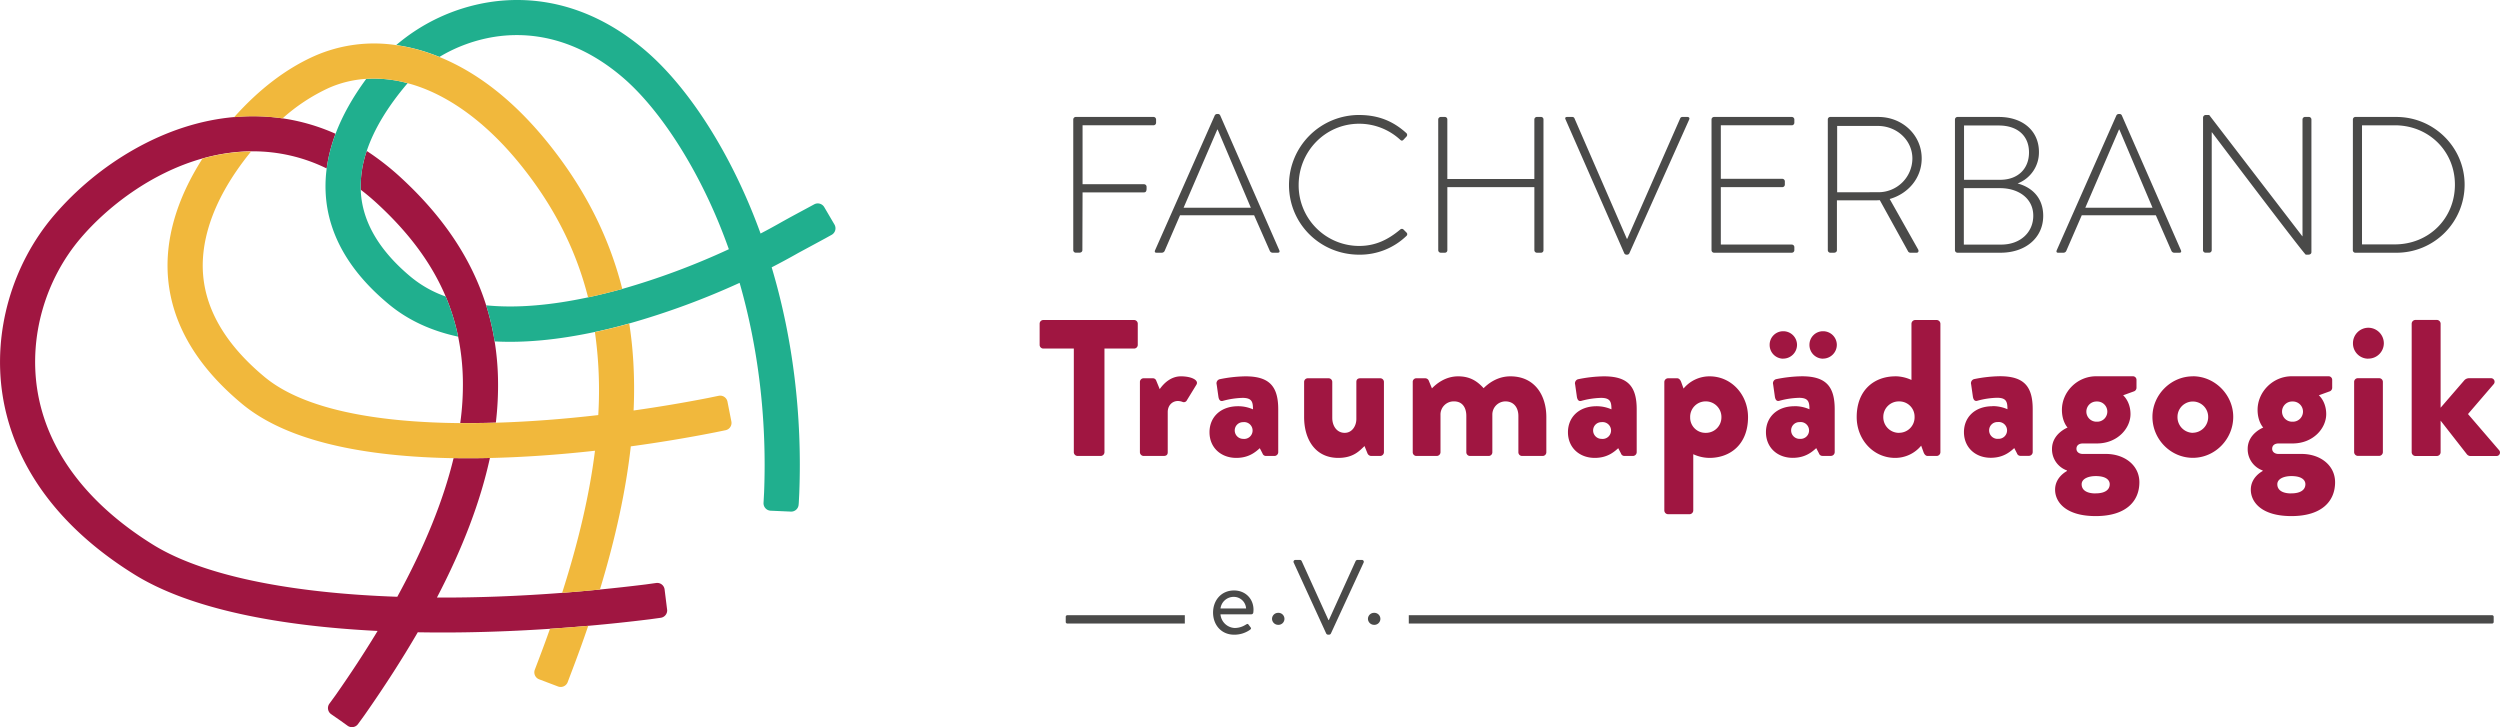
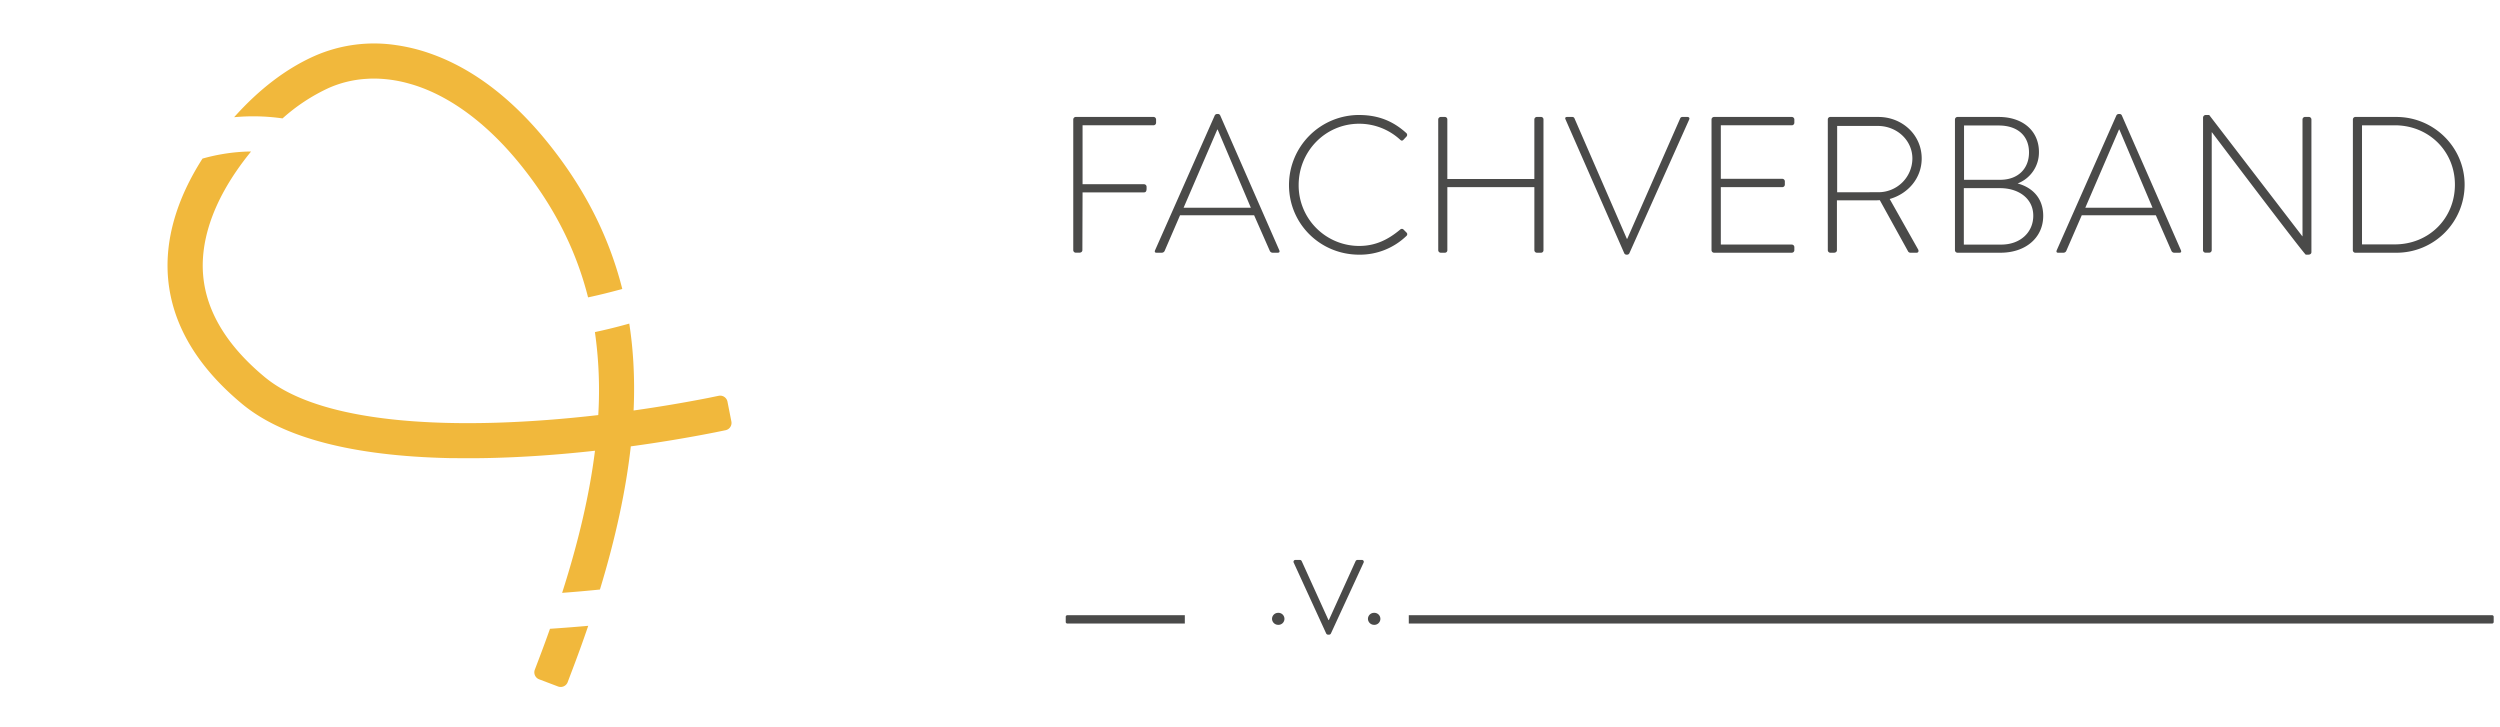
<svg xmlns="http://www.w3.org/2000/svg" viewBox="0 0 1781.19 518.09">
  <defs>
    <style>.cls-1{fill:#a01641;}.cls-2{fill:#4a4a49;}.cls-3{fill:#20af8e;}.cls-4{fill:#f1b83c;}</style>
  </defs>
  <g id="Ebene_2" data-name="Ebene 2">
    <g id="Ebene_1-2" data-name="Ebene 1">
-       <path class="cls-1" d="M765.07,248.34H743.35a2.63,2.63,0,0,1-2.63-2.63V230.63a2.63,2.63,0,0,1,2.63-2.63H808a2.63,2.63,0,0,1,2.63,2.63v15.08a2.63,2.63,0,0,1-2.63,2.63h-21.1v73.89a2.72,2.72,0,0,1-2.63,2.63H767.7a2.73,2.73,0,0,1-2.63-2.63Zm47.09,23.8a2.62,2.62,0,0,1,2.62-2.63h6.51a2.51,2.51,0,0,1,2.49,1.66l2.49,6.09c2.77-4,7.89-9.13,15.08-9.13,7.61,0,13,2.76,11.07,5.95l-6.78,11.07a2.36,2.36,0,0,1-3,1.24,10,10,0,0,0-3.33-.69c-4.15,0-7.33,3.18-7.33,7.89v28.64c0,1.66-.83,2.63-3,2.63H814.78a2.72,2.72,0,0,1-2.62-2.63Zm69.91,17.29a25.94,25.94,0,0,1,10.65,2.22c0-5.4-.83-8.17-7.47-8.17a58.58,58.58,0,0,0-13.84,2.08c-2.07.69-3-.83-3.32-2.91l-1.24-8.71a3,3,0,0,1,2.07-3.74,97.49,97.49,0,0,1,18.41-2.07c17.15,0,23.38,7.19,23.38,23.52v30.58a2.73,2.73,0,0,1-2.63,2.63H902a2.57,2.57,0,0,1-2.49-1.8l-1.94-3.74c-3.18,2.91-8,6.92-16.74,6.92-10.93,0-19.09-7.33-19.09-18.26C861.73,297.32,869.48,289.43,882.07,289.43Zm3.6,23.25a6,6,0,1,0,0-11.9,5.88,5.88,0,0,0-5.95,5.81A6,6,0,0,0,885.67,312.68Zm43.48-40.54a2.63,2.63,0,0,1,2.63-2.63h14.8a2.63,2.63,0,0,1,2.63,2.63v25.6c0,5.67,3.19,10.65,8.86,10.65,5.4,0,8.3-5.12,8.3-9.82V272.14c0-2.21,1.52-2.63,2.91-2.63h14.11a2.63,2.63,0,0,1,2.63,2.63v50.09a2.73,2.73,0,0,1-2.63,2.63h-6.5a3,3,0,0,1-2.63-1.94l-2.08-5.12c-3.6,3.46-8,8.44-18.68,8.44-16.46,0-24.35-13.28-24.35-29.06Zm77.39,0a2.54,2.54,0,0,1,2.62-2.63h6.37a2.8,2.8,0,0,1,2.35,1.52l2.35,5.68c3.46-3.6,9.83-8.58,18.68-8.58,7.75,0,13.15,2.9,18.13,8.44,3.18-3.19,9.68-8.44,19.09-8.44,17.16,0,25.6,13.28,25.6,29.05v25.05a2.63,2.63,0,0,1-2.63,2.63h-14.67a2.62,2.62,0,0,1-2.62-2.63V296.35c0-5.53-2.91-10.37-9.27-10.37a9.39,9.39,0,0,0-9.28,9.4v26.85a2.62,2.62,0,0,1-2.62,2.63h-13.29a2.63,2.63,0,0,1-2.63-2.63V296.35c0-5.53-2.49-10.37-8.71-10.37a9.38,9.38,0,0,0-9.69,9.68v26.57a2.72,2.72,0,0,1-2.63,2.63h-14.53a2.62,2.62,0,0,1-2.62-2.63Zm130.93,17.29a25.94,25.94,0,0,1,10.65,2.22c0-5.4-.83-8.17-7.47-8.17a58.58,58.58,0,0,0-13.84,2.08c-2.07.69-3-.83-3.32-2.91l-1.24-8.71a3,3,0,0,1,2.07-3.74,97.46,97.46,0,0,1,18.4-2.07c17.16,0,23.39,7.19,23.39,23.52v30.58a2.73,2.73,0,0,1-2.63,2.63h-6.09a2.57,2.57,0,0,1-2.49-1.8l-1.94-3.74c-3.18,2.91-8,6.92-16.74,6.92-10.93,0-19.09-7.33-19.09-18.26C1117.13,297.32,1124.88,289.43,1137.47,289.43Zm3.59,23.25a6,6,0,1,0,0-11.9,5.88,5.88,0,0,0-6,5.81A6,6,0,0,0,1141.06,312.68Zm65.35,51.06a2.71,2.71,0,0,1-2.63,2.62h-15.36a2.72,2.72,0,0,1-2.63-2.62v-91.6a2.73,2.73,0,0,1,2.63-2.63h6.51c1.38,0,2.35,1.25,2.9,2.77l1.66,4.56a24,24,0,0,1,18.54-8.71c15.64,0,27.4,13.14,27.4,29.05,0,19.51-12.73,29.06-27.54,29.06a27.92,27.92,0,0,1-11.48-2.63Zm8.86-55.35a11,11,0,0,0,11.2-11.07,11.1,11.1,0,0,0-11.2-11.34,11,11,0,0,0-11.07,11.34A10.84,10.84,0,0,0,1215.27,308.39Zm63.27-19a25.94,25.94,0,0,1,10.65,2.22c0-5.4-.83-8.17-7.47-8.17a58.58,58.58,0,0,0-13.84,2.08c-2.07.69-3-.83-3.32-2.91l-1.24-8.71a3,3,0,0,1,2.07-3.74,97.49,97.49,0,0,1,18.41-2.07c17.15,0,23.38,7.19,23.38,23.52v30.58a2.73,2.73,0,0,1-2.63,2.63h-6.09a2.57,2.57,0,0,1-2.49-1.8l-1.94-3.74c-3.18,2.91-8,6.92-16.74,6.92-10.93,0-19.09-7.33-19.09-18.26C1258.2,297.32,1266,289.43,1278.54,289.43Zm3.6,23.25a6,6,0,1,0,0-11.9,5.87,5.87,0,0,0-6,5.81A6,6,0,0,0,1282.14,312.68Zm68.25-44.55a27.92,27.92,0,0,1,11.48,2.63V230.63a2.73,2.73,0,0,1,2.63-2.63h15.36a2.73,2.73,0,0,1,2.63,2.63v91.6a2.73,2.73,0,0,1-2.63,2.63h-6.5c-1.39,0-2.36-1.25-2.91-2.77l-1.66-4.57a23.93,23.93,0,0,1-18.54,8.72c-15.64,0-27.4-13.15-27.4-29.06C1322.85,277.67,1335.58,268.13,1350.39,268.13Zm2.63,40.26A11,11,0,0,0,1364.09,297,10.84,10.84,0,0,0,1353,286,11,11,0,0,0,1341.81,297,11.11,11.11,0,0,0,1353,308.39Zm66.59-19a25.88,25.88,0,0,1,10.65,2.22c0-5.4-.83-8.17-7.47-8.17a58.5,58.5,0,0,0-13.83,2.08c-2.08.69-3-.83-3.33-2.91l-1.24-8.71a3,3,0,0,1,2.07-3.74,97.61,97.61,0,0,1,18.41-2.07c17.15,0,23.38,7.19,23.38,23.52v30.58a2.72,2.72,0,0,1-2.63,2.63h-6.09a2.57,2.57,0,0,1-2.49-1.8l-1.93-3.74c-3.19,2.91-8,6.92-16.75,6.92-10.93,0-19.09-7.33-19.09-18.26C1399.27,297.32,1407,289.43,1419.61,289.43Zm3.6,23.25a6,6,0,1,0,0-11.9,5.88,5.88,0,0,0-6,5.81A6,6,0,0,0,1423.21,312.68Zm49.85-8s-4-4.15-4-12.59c0-12.86,10.93-23.93,24.36-23.93h26.15a2.54,2.54,0,0,1,2.63,2.63v5.67a2.81,2.81,0,0,1-1.53,2.35l-8,2.91s5.26,4.29,5.26,13.42c0,10.1-9.27,20.89-23.94,20.89h-10c-2.91,0-4.57,1.52-4.57,3.74,0,2.63,2.35,3.73,4.43,3.73h16.6c13,0,23.8,7.89,23.8,20.2,0,13.29-9.27,24.08-31.13,24.08-21.45,0-28.92-10.1-28.92-18.82,0-8.3,6.92-12.45,8.44-13.28v-.42A16,16,0,0,1,1462,319.87C1462,308.94,1473.06,304.65,1473.06,304.65Zm20.06,46.91c6.92,0,10-2.77,10-6.5,0-2.91-2.49-5.81-10-5.81-5,0-10,1.79-10,5.81S1486.48,351.56,1493.12,351.56Zm.83-51.06a7.2,7.2,0,1,0,0-14.39,7.2,7.2,0,1,0,0,14.39Zm68.39-32.37c15.77,0,28.78,13.28,28.78,28.91,0,15.92-13,29.2-28.78,29.2S1533.56,313,1533.56,297C1533.56,281.41,1546.57,268.13,1562.34,268.13Zm0,40.26A11.14,11.14,0,0,0,1573.27,297a10.93,10.93,0,1,0-21.86,0A11.14,11.14,0,0,0,1562.34,308.39Zm50.13-3.74s-4-4.15-4-12.59c0-12.86,10.93-23.93,24.35-23.93H1659a2.54,2.54,0,0,1,2.63,2.63v5.67a2.8,2.8,0,0,1-1.52,2.35l-8,2.91s5.26,4.29,5.26,13.42c0,10.1-9.27,20.89-23.94,20.89h-10c-2.91,0-4.57,1.52-4.57,3.74,0,2.63,2.36,3.73,4.43,3.73h16.6c13,0,23.8,7.89,23.8,20.2,0,13.29-9.27,24.08-31.13,24.08-21.45,0-28.92-10.1-28.92-18.82,0-8.3,6.92-12.45,8.44-13.28v-.42a16,16,0,0,1-10.65-15.36C1601.4,308.94,1612.47,304.65,1612.47,304.65Zm20.06,46.91c6.92,0,10-2.77,10-6.5,0-2.91-2.49-5.81-10-5.81-5,0-10,1.79-10,5.81S1625.89,351.56,1632.53,351.56Zm.83-51.06a7.2,7.2,0,1,0,0-14.39,7.2,7.2,0,1,0,0,14.39Zm43.9-28.36a2.63,2.63,0,0,1,2.63-2.63h15.22a2.63,2.63,0,0,1,2.63,2.63v50.09a2.72,2.72,0,0,1-2.63,2.63h-15.22a2.73,2.73,0,0,1-2.63-2.63Zm41-41.51a2.73,2.73,0,0,1,2.63-2.63h15.36a2.73,2.73,0,0,1,2.63,2.63v59.91l16.74-19.37a4.62,4.62,0,0,1,3.46-1.66h15.49a2.56,2.56,0,0,1,2.08,4.29L1758.39,295l22.13,25.73a2.48,2.48,0,0,1-2.07,4.16h-18.68a3.49,3.49,0,0,1-2.08-1.11l-18.81-24.08v22.56a2.73,2.73,0,0,1-2.63,2.63h-15.36a2.73,2.73,0,0,1-2.63-2.63Zm-447.75,24.93a9.87,9.87,0,0,0,9.83-9.83,9.75,9.75,0,0,0-9.83-9.68,9.62,9.62,0,0,0-9.68,9.68A9.75,9.75,0,0,0,1270.51,255.56Zm28.37,0a9.87,9.87,0,0,0,9.82-9.83,9.74,9.74,0,0,0-9.82-9.68,9.63,9.63,0,0,0-9.69,9.68A9.75,9.75,0,0,0,1298.88,255.56Zm388.48,0a11,11,0,0,0,11.07-10.93,11.1,11.1,0,0,0-11.07-11.07,11,11,0,0,0-10.93,11.07A10.87,10.87,0,0,0,1687.36,255.56Z" />
      <path class="cls-2" d="M764.67,85.11a1.83,1.83,0,0,1,1.8-1.79h55.42a1.83,1.83,0,0,1,1.79,1.79v2.35a1.83,1.83,0,0,1-1.79,1.8H771.3v42h43.81a1.83,1.83,0,0,1,1.8,1.8c0,1.52.28,4-1.8,4H771.3l-.13,41.18c0,1-.83,1.8-2.21,1.8h-2.49a1.83,1.83,0,0,1-1.8-1.8Zm58.25,93.29,42.57-96.19a1.93,1.93,0,0,1,1.66-1h.41a1.77,1.77,0,0,1,1.8,1l42.15,96.19c.28.83.28,1.66-1.24,1.66h-3.6a2.26,2.26,0,0,1-1.93-1.25l-11.2-25.43H840.75l-11,25.43a2.26,2.26,0,0,1-1.94,1.25h-3.87C822.92,180.06,822.51,179.5,822.92,178.4ZM891.2,148,867.56,92.3h-.27l-24,55.69Zm77.18-66.06c14.1,0,24.6,4.7,33.58,12.86a1.74,1.74,0,0,1,.14,2.48l-2.21,2.35c-.83.83-1.52.69-2.35-.13a43.18,43.18,0,0,0-29.16-11.34c-24.18,0-43.12,19.76-43.12,43.67a43.15,43.15,0,0,0,43.12,43.4c11.89,0,20.87-4.7,29.16-11.61a1.74,1.74,0,0,1,2.21-.28l2.35,2.35a1.59,1.59,0,0,1,0,2.35,47.76,47.76,0,0,1-33.72,13.41c-27.64,0-50-21.84-50-49.62A49.9,49.9,0,0,1,968.38,81.93Zm56.32,3.18a1.83,1.83,0,0,1,1.79-1.79h2.91a1.74,1.74,0,0,1,1.79,1.79v42.43h62V85.11a1.83,1.83,0,0,1,1.8-1.79h2.9a1.74,1.74,0,0,1,1.8,1.79v93.15a1.74,1.74,0,0,1-1.8,1.8H1095a1.83,1.83,0,0,1-1.8-1.8V133.34h-62v44.92a1.74,1.74,0,0,1-1.79,1.8h-2.91a1.83,1.83,0,0,1-1.79-1.8Zm90.72,0c-.55-1.1-.13-1.79,1.11-1.79h3.73a1.61,1.61,0,0,1,1.52,1l37.32,85.83h.27l37.73-85.83a1.61,1.61,0,0,1,1.52-1h3.59c1.25,0,1.8.83,1.25,1.93L1161,180.19a1.8,1.8,0,0,1-1.66,1.25h-.69a1.82,1.82,0,0,1-1.52-1.25Zm104,0a1.83,1.83,0,0,1,1.8-1.79h55.41a1.83,1.83,0,0,1,1.8,1.79v2.35a1.83,1.83,0,0,1-1.8,1.8h-50.58V127.4h43.81a1.83,1.83,0,0,1,1.8,1.8v2.35a1.82,1.82,0,0,1-1.8,1.79h-43.81v40.91h50.58a1.83,1.83,0,0,1,1.8,1.8v2.21a1.83,1.83,0,0,1-1.8,1.8h-55.41a1.83,1.83,0,0,1-1.8-1.8Zm82.85,0a1.74,1.74,0,0,1,1.8-1.79h34.27c16.86,0,30.82,12.71,30.82,29.57,0,14-9.67,25.15-22.8,28.88l20.17,35.8c.69,1.1.42,2.49-1,2.49h-4.29a2,2,0,0,1-1.93-1.25l-20-36.21c-1.8.14-3.32.14-5.12.14h-25.42v35.52c0,1-.83,1.8-2.22,1.8h-2.48a1.83,1.83,0,0,1-1.8-1.8Zm35.79,51.83a24.16,24.16,0,0,0,24.47-24c0-13.13-11.2-23.22-24.6-23.22h-29v47.27Zm54.8-51.83a1.83,1.83,0,0,1,1.8-1.79h29.43c17,0,28.61,9.81,28.61,25a23.73,23.73,0,0,1-15.2,22.39c9.81,2.62,18.24,9.81,18.24,23.08,0,15.48-12.44,26.26-30.4,26.26h-30.68a1.83,1.83,0,0,1-1.8-1.8Zm33,89.14c13.41,0,22.8-8.57,22.8-20.59,0-12.3-10.5-19.62-23.63-19.62h-25.84v40.21Zm-.83-46.16c13,0,20.59-8.15,20.59-19.48,0-12-8.29-19.21-21.56-19.21h-24.73v38.69Zm40.29,50.31,42.56-96.19a1.93,1.93,0,0,1,1.66-1h.41a1.76,1.76,0,0,1,1.8,1l42.15,96.19c.28.83.28,1.66-1.24,1.66h-3.59a2.26,2.26,0,0,1-1.94-1.25L1536,153.38h-52.8l-11.05,25.43a2.26,2.26,0,0,1-1.94,1.25h-3.87C1465.35,180.06,1464.93,179.5,1465.35,178.4ZM1533.62,148,1510,92.3h-.27l-24,55.69Zm36-64.26a1.91,1.91,0,0,1,2.07-1.8H1574l66.34,86.38h.14V85.11a1.82,1.82,0,0,1,1.79-1.79h2.77a1.83,1.83,0,0,1,1.79,1.79v94.53c0,1.24-1.1,1.8-2.21,1.8h-1.79c-.14,0-1.25-.42-66.89-87.21h-.14v84a1.83,1.83,0,0,1-1.8,1.8h-2.62a1.83,1.83,0,0,1-1.8-1.8Zm106.76,1.38a1.81,1.81,0,0,1,1.66-1.79h29.3c26.81,0,48.64,21.69,48.64,48.23a48.51,48.51,0,0,1-48.64,48.51H1678a1.81,1.81,0,0,1-1.66-1.8Zm29.85,89c24.18,0,42.84-18.38,42.84-42.56,0-23.91-18.66-42.29-42.84-42.29h-23.36v84.85Z" />
      <path class="cls-2" d="M844.16,438.32H760.44a1.13,1.13,0,0,0-1.13,1.13v3.68a1.14,1.14,0,0,0,1.13,1.13h83.72Z" />
      <path class="cls-2" d="M1775.55,438.32H1003.73v5.94h771.82a1.14,1.14,0,0,0,1.14-1.13v-3.68A1.13,1.13,0,0,0,1775.55,438.32Z" />
-       <path class="cls-2" d="M879.23,420.69c8,0,13.86,5.84,13.86,13.72a19.8,19.8,0,0,1-.15,2,1.4,1.4,0,0,1-1.38,1.27h-22a10.65,10.65,0,0,0,10.26,9.75,14.8,14.8,0,0,0,7.58-2.25c1.07-.6,1.53-1,2.14-.15l1.3,1.72c.54.68.85,1.13-.3,2a19.26,19.26,0,0,1-11.26,3.45c-9.26,0-15-7.12-15-15.74S870,420.69,879.23,420.69Zm8.58,12.82a8.77,8.77,0,0,0-8.58-8.25,9.46,9.46,0,0,0-9.65,8.25Z" />
      <path class="cls-2" d="M910.65,436.63a4.28,4.28,0,1,1,0,8.55,4.37,4.37,0,0,1-4.36-4.27A4.32,4.32,0,0,1,910.65,436.63Z" />
      <path class="cls-2" d="M921.75,400.89a1.33,1.33,0,0,1,1.3-1.95h3.07a1.42,1.42,0,0,1,1.3.82l19.06,42h.31l19.06-42a1.52,1.52,0,0,1,1.31-.82h3.06a1.33,1.33,0,0,1,1.3,1.95l-23.28,50.47a1.45,1.45,0,0,1-1.3.82h-.76a1.53,1.53,0,0,1-1.3-.82Z" />
      <path class="cls-2" d="M979,436.63a4.28,4.28,0,1,1,0,8.55,4.37,4.37,0,0,1-4.37-4.27A4.32,4.32,0,0,1,979,436.63Z" />
      <g id="_1" data-name="1">
-         <path class="cls-1" d="M353.28,301.11c-8.56.25-17,.35-25.36.28a199,199,0,0,0,1.86-31.15,169.28,169.28,0,0,0-3.36-30.36,152.94,152.94,0,0,0-8.87-28.61c-9.9-23.45-25.91-45.11-48.55-66q-5.89-5.44-12-10.1a78.16,78.16,0,0,1,4.3-27.62A188.39,188.39,0,0,1,286,126.91c30,27.69,50,57.64,60.38,90.63a181.11,181.11,0,0,1,6.05,25.72,193.6,193.6,0,0,1,2.38,26.42A225.73,225.73,0,0,1,353.28,301.11ZM474.39,427.05h0l-.88-7.08a5.3,5.3,0,0,0-6-4.6l-1.4.19-6.41.88q-16.21,2-32.27,3.58-13.55,1.34-26.93,2.37c-30.72,2.36-60.67,3.49-89.2,3.35,18.5-35.44,31-68.47,37.74-99.44-8.86.2-17.5.23-25.87.09q-11,45.57-40.11,98.8-13.94-.49-27.3-1.41C190,419.24,139.23,406.87,108.9,388c-47.19-29.34-75.66-67.49-82.34-110.34-5.92-38,5.64-78.33,30.92-108,19-22.31,50.19-46.49,86.79-56.77a134.6,134.6,0,0,1,28.45-4.88c2.05-.12,4.09-.18,6.13-.2l1.29,0a119,119,0,0,1,52.61,12.22,112,112,0,0,1,6.32-24.71,142.81,142.81,0,0,0-37.77-11,146.57,146.57,0,0,0-30.07-1.25c-1.49.09-3,.21-4.46.34-24,2.12-48,9.88-71.34,23.1a215.22,215.22,0,0,0-57,47c-29.94,35.1-43.62,83-36.6,128C7.27,316.57,28,367.17,95.66,409.24c40,24.88,103.63,36.81,173.37,40.29q-13.48,22.29-29.92,45.75l-3.7,5.08-.73,1a5.3,5.3,0,0,0,1.27,7.48l6.86,4.76,4.83,3.47a5.32,5.32,0,0,0,7.42-1.18l.62-.85,3.9-5.36q21.48-30.65,38.07-59.2c31.17.56,63.06-.4,94.2-2.48q13.75-.92,27.25-2.12c14.9-1.32,29.52-2.87,43.69-4.63l6.73-.92,1.25-.18a5.29,5.29,0,0,0,4.57-5.46Z" />
-         <path class="cls-3" d="M592.54,167.3l-4.42,2.45c-2.78,1.53-18.41,9.95-19,10.27-6.27,3.57-12.73,7.06-19.32,10.45C564.91,241,571.65,296,569.45,351.68c0,.11-.17,3.38-.34,6.65L569,359.5a5.31,5.31,0,0,1-5.55,5l-14.39-.64A5.32,5.32,0,0,1,544,358.3c0-.42.05-.85.07-1.28.16-3.08.33-6.15.34-6.44,2-51.47-4-102.23-17.46-149.06a548,548,0,0,1-78.66,28.95c-8.26,2.31-16.38,4.33-24.26,6l-.22.05q-39.58,8.44-71.39,6.73a181.11,181.11,0,0,0-6.05-25.72c22.17,2.23,47.09-.21,72.55-5.66,8.09-1.73,16.24-3.76,24.37-6a519.76,519.76,0,0,0,76-28.31q-3.36-9.45-7.13-18.64c-18.15-44.13-44-83.15-69.21-104.39C415.51,31.35,389,25,368.26,25a102.47,102.47,0,0,0-16.09,1.27,109.81,109.81,0,0,0-39.09,14.28c-2.77-1.12-5.56-2.16-8.36-3.1a127.37,127.37,0,0,0-22.41-5.35A134.69,134.69,0,0,1,348.22,1.61c27.17-4.34,68.47-2,110.89,33.78,28.53,24.07,56.31,65.62,76.21,114q3.45,8.38,6.57,17c5.16-2.69,10.11-5.4,14.84-8.09.59-.34,3.21-1.79,6.12-3.4,1.24-.68,15.85-8.54,17.24-9.31a5.34,5.34,0,0,1,7.18,2l7.27,12.4A5.31,5.31,0,0,1,592.54,167.3ZM293.11,197.61c-22-18.18-34.06-38-35.89-59-.1-1.15-.16-2.31-.21-3.47a78.16,78.16,0,0,1,4.3-27.62c5.15-15.41,14.87-31.54,29.11-48.26A93.65,93.65,0,0,0,266.3,56c-1.8,0-3.58.08-5.35.2Q246.36,76,239.07,95.36a112,112,0,0,0-6.32,24.71,95.46,95.46,0,0,0-.49,20.73c2.44,27.86,17.53,53.45,44.87,76.06,13.53,11.2,30,18.86,49.29,23a152.94,152.94,0,0,0-8.87-28.61A81.07,81.07,0,0,1,293.11,197.61Z" />
        <path class="cls-4" d="M391.85,448q13.75-.92,27.25-2.12-5.52,16.2-12,33.13l-2.64,7a5.33,5.33,0,0,1-6.87,3.09L384.14,484a5.31,5.31,0,0,1-3.1-6.85l2.66-7Q388,458.89,391.85,448ZM201.3,84.36A132.54,132.54,0,0,1,234.16,62.7,77.74,77.74,0,0,1,261,56.18c1.77-.12,3.55-.2,5.35-.2a93.65,93.65,0,0,1,24.12,3.3c2.1.57,4.21,1.18,6.33,1.89,25.65,8.6,51.14,27.88,73.72,55.77,23.59,29.12,39.72,60.32,48.47,94.94,8.09-1.73,16.24-3.76,24.37-6-9.52-37.73-27.17-72.27-53.36-104.61-23.57-29.11-49.39-49.47-76.87-60.65-2.77-1.12-5.56-2.16-8.36-3.1a127.37,127.37,0,0,0-22.41-5.35,105.32,105.32,0,0,0-58.37,7.76c-20.16,9-39.37,23.63-57.17,43.57,1.49-.13,3-.25,4.46-.34A146.57,146.57,0,0,1,201.3,84.36ZM521.08,300.24l-2.78-14.11A5.32,5.32,0,0,0,512,282l-1.27.26-6.31,1.3c-16.94,3.31-34.78,6.33-53,8.91a332.11,332.11,0,0,0-.21-34.92q-.82-13.78-2.87-27c-8.26,2.31-16.38,4.33-24.26,6l-.22.05a293.54,293.54,0,0,1,2.39,59.13c-24.31,2.81-49,4.73-72.94,5.45-8.56.25-17,.35-25.36.28-59.14-.51-111.34-9.61-139.35-32.82-26.87-22.27-41.63-46.65-43.86-72.47-1.68-19.31,3-50,34.14-88.23-2,0-4.08.08-6.13.2A134.6,134.6,0,0,0,144.27,113c-18.46,28.83-26.89,57.9-24.52,85.3,2.84,32.73,20.61,62.85,52.82,89.55,29.05,24.08,78.79,37.05,147.84,38.55l2.76,0c8.37.14,17,.11,25.87-.09,23.65-.54,48.87-2.28,74.87-5.17-3.86,31-11.68,64.63-23.41,101.26q13.38-1,26.93-2.37c11.19-36.76,18.5-70.66,22-102,19.78-2.7,39.84-6,59.86-9.94l6.53-1.34,1.16-.24A5.31,5.31,0,0,0,521.08,300.24Z" />
      </g>
    </g>
  </g>
</svg>